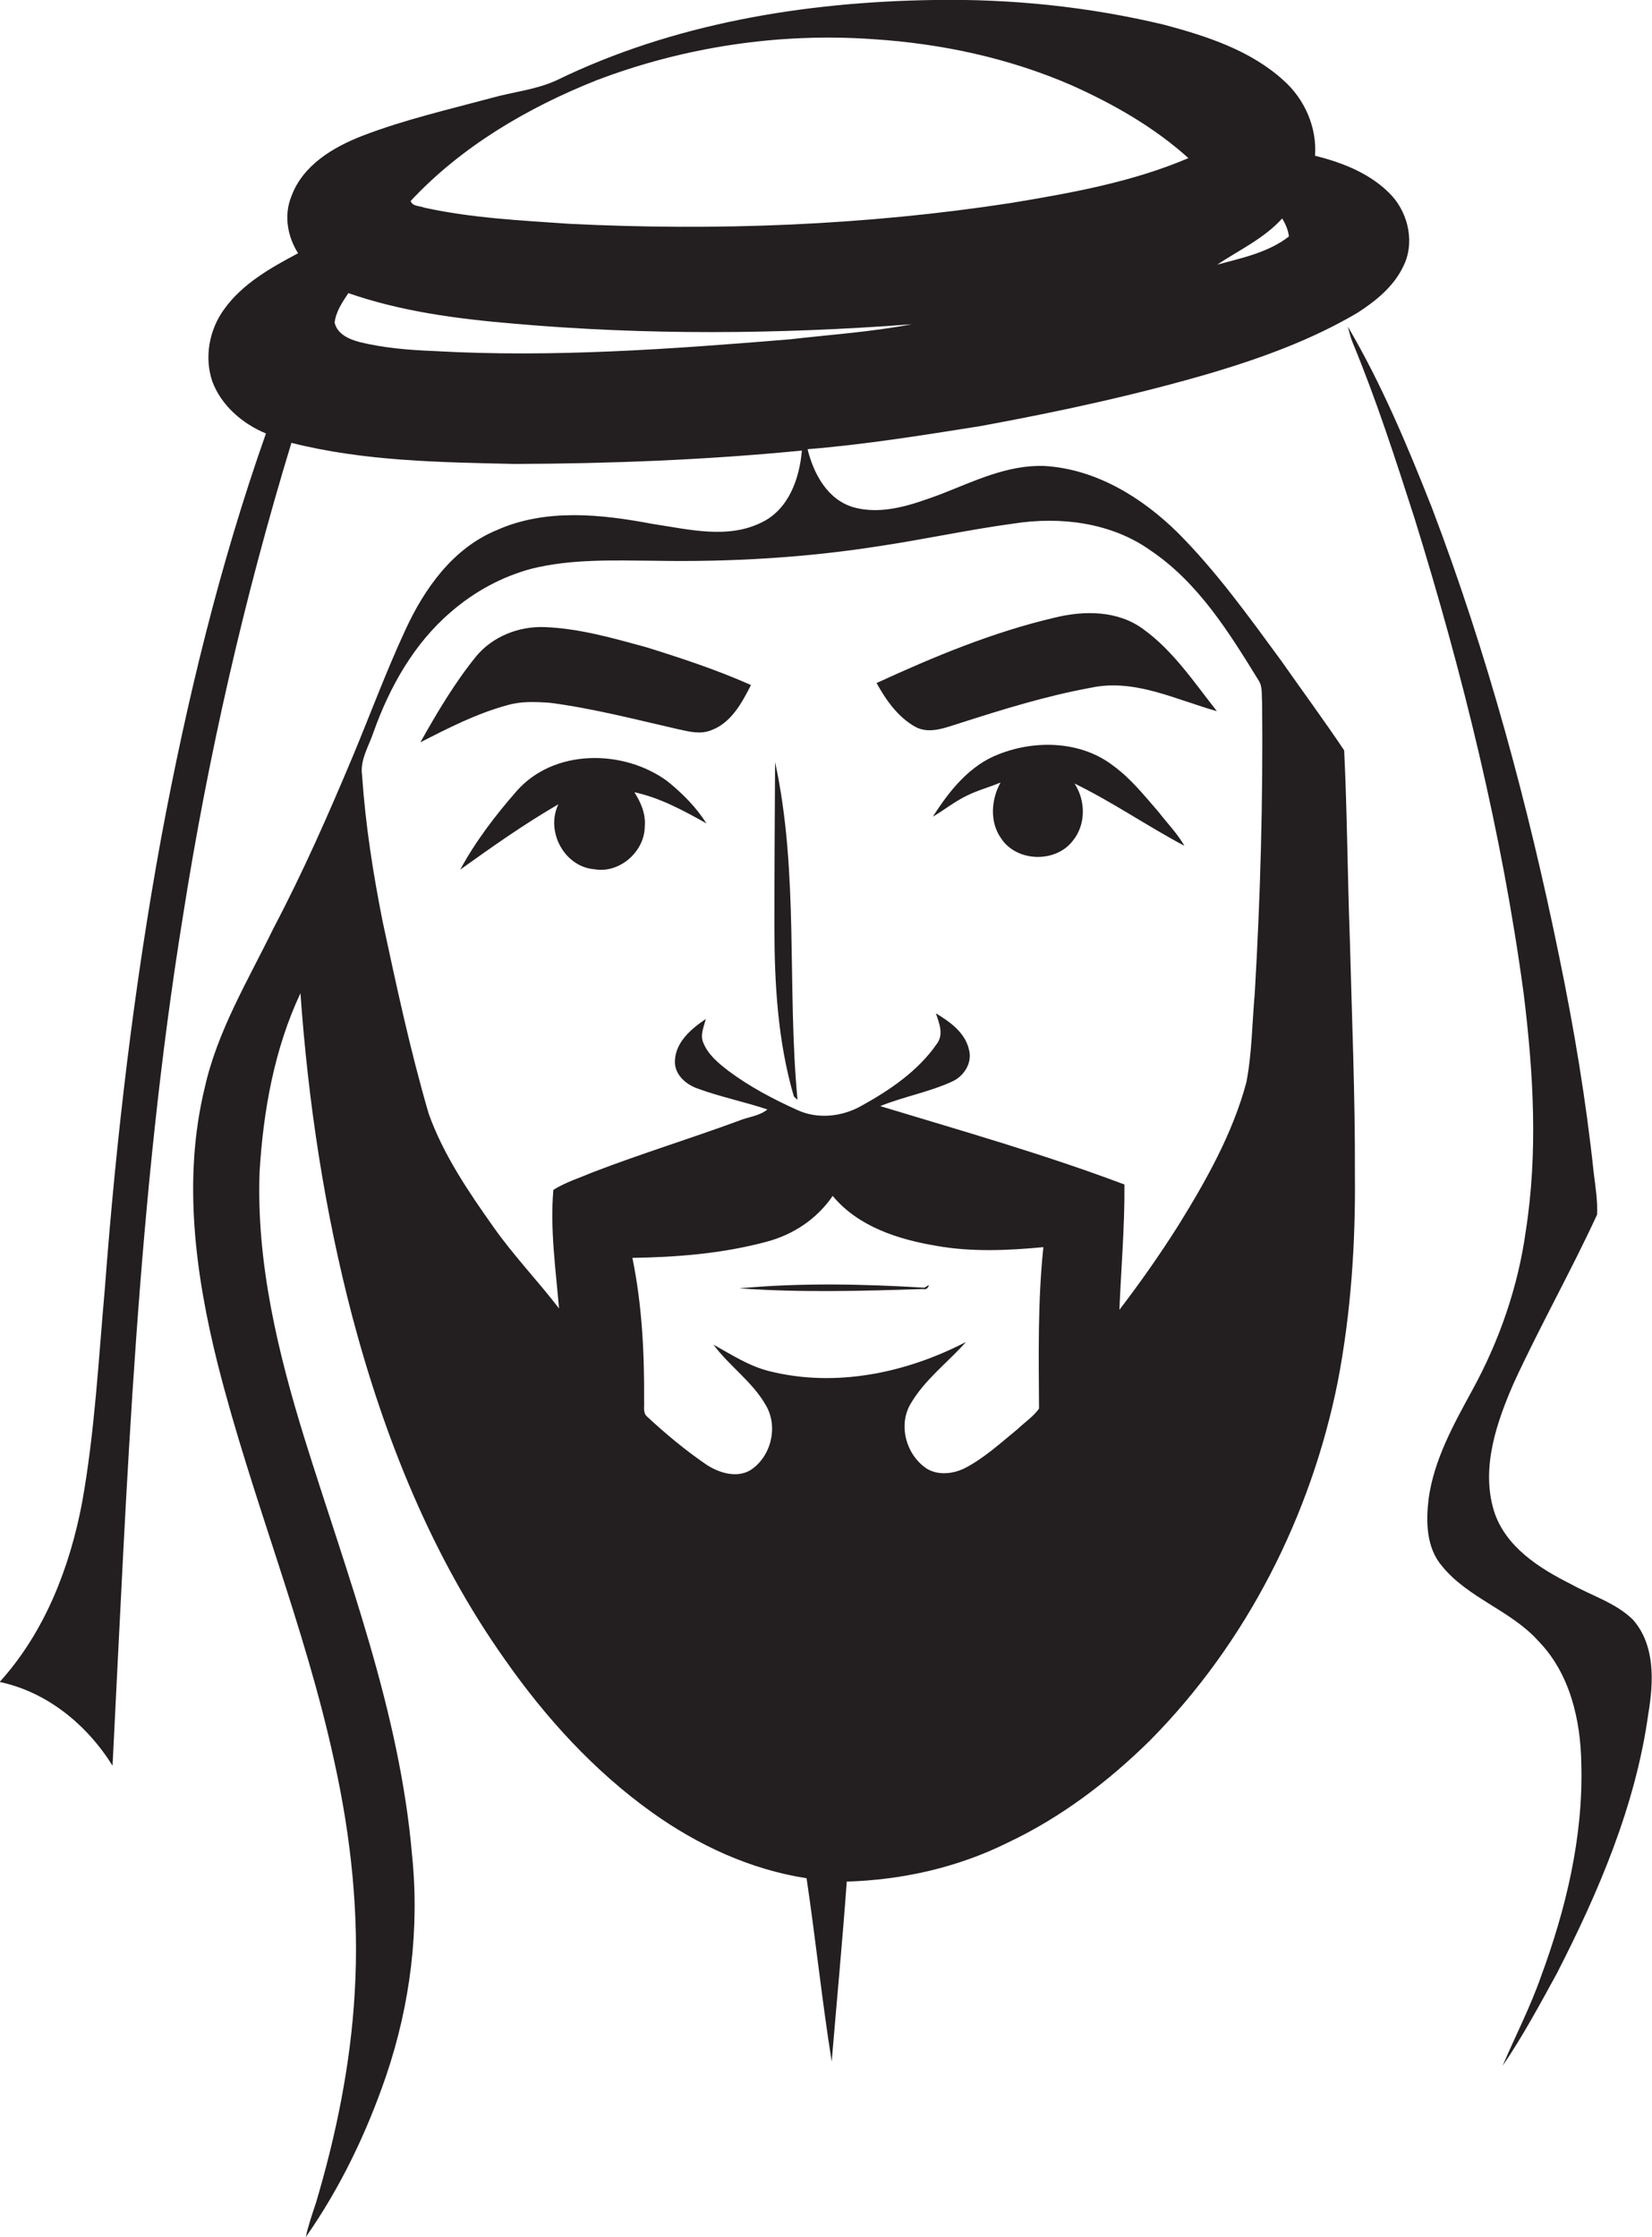
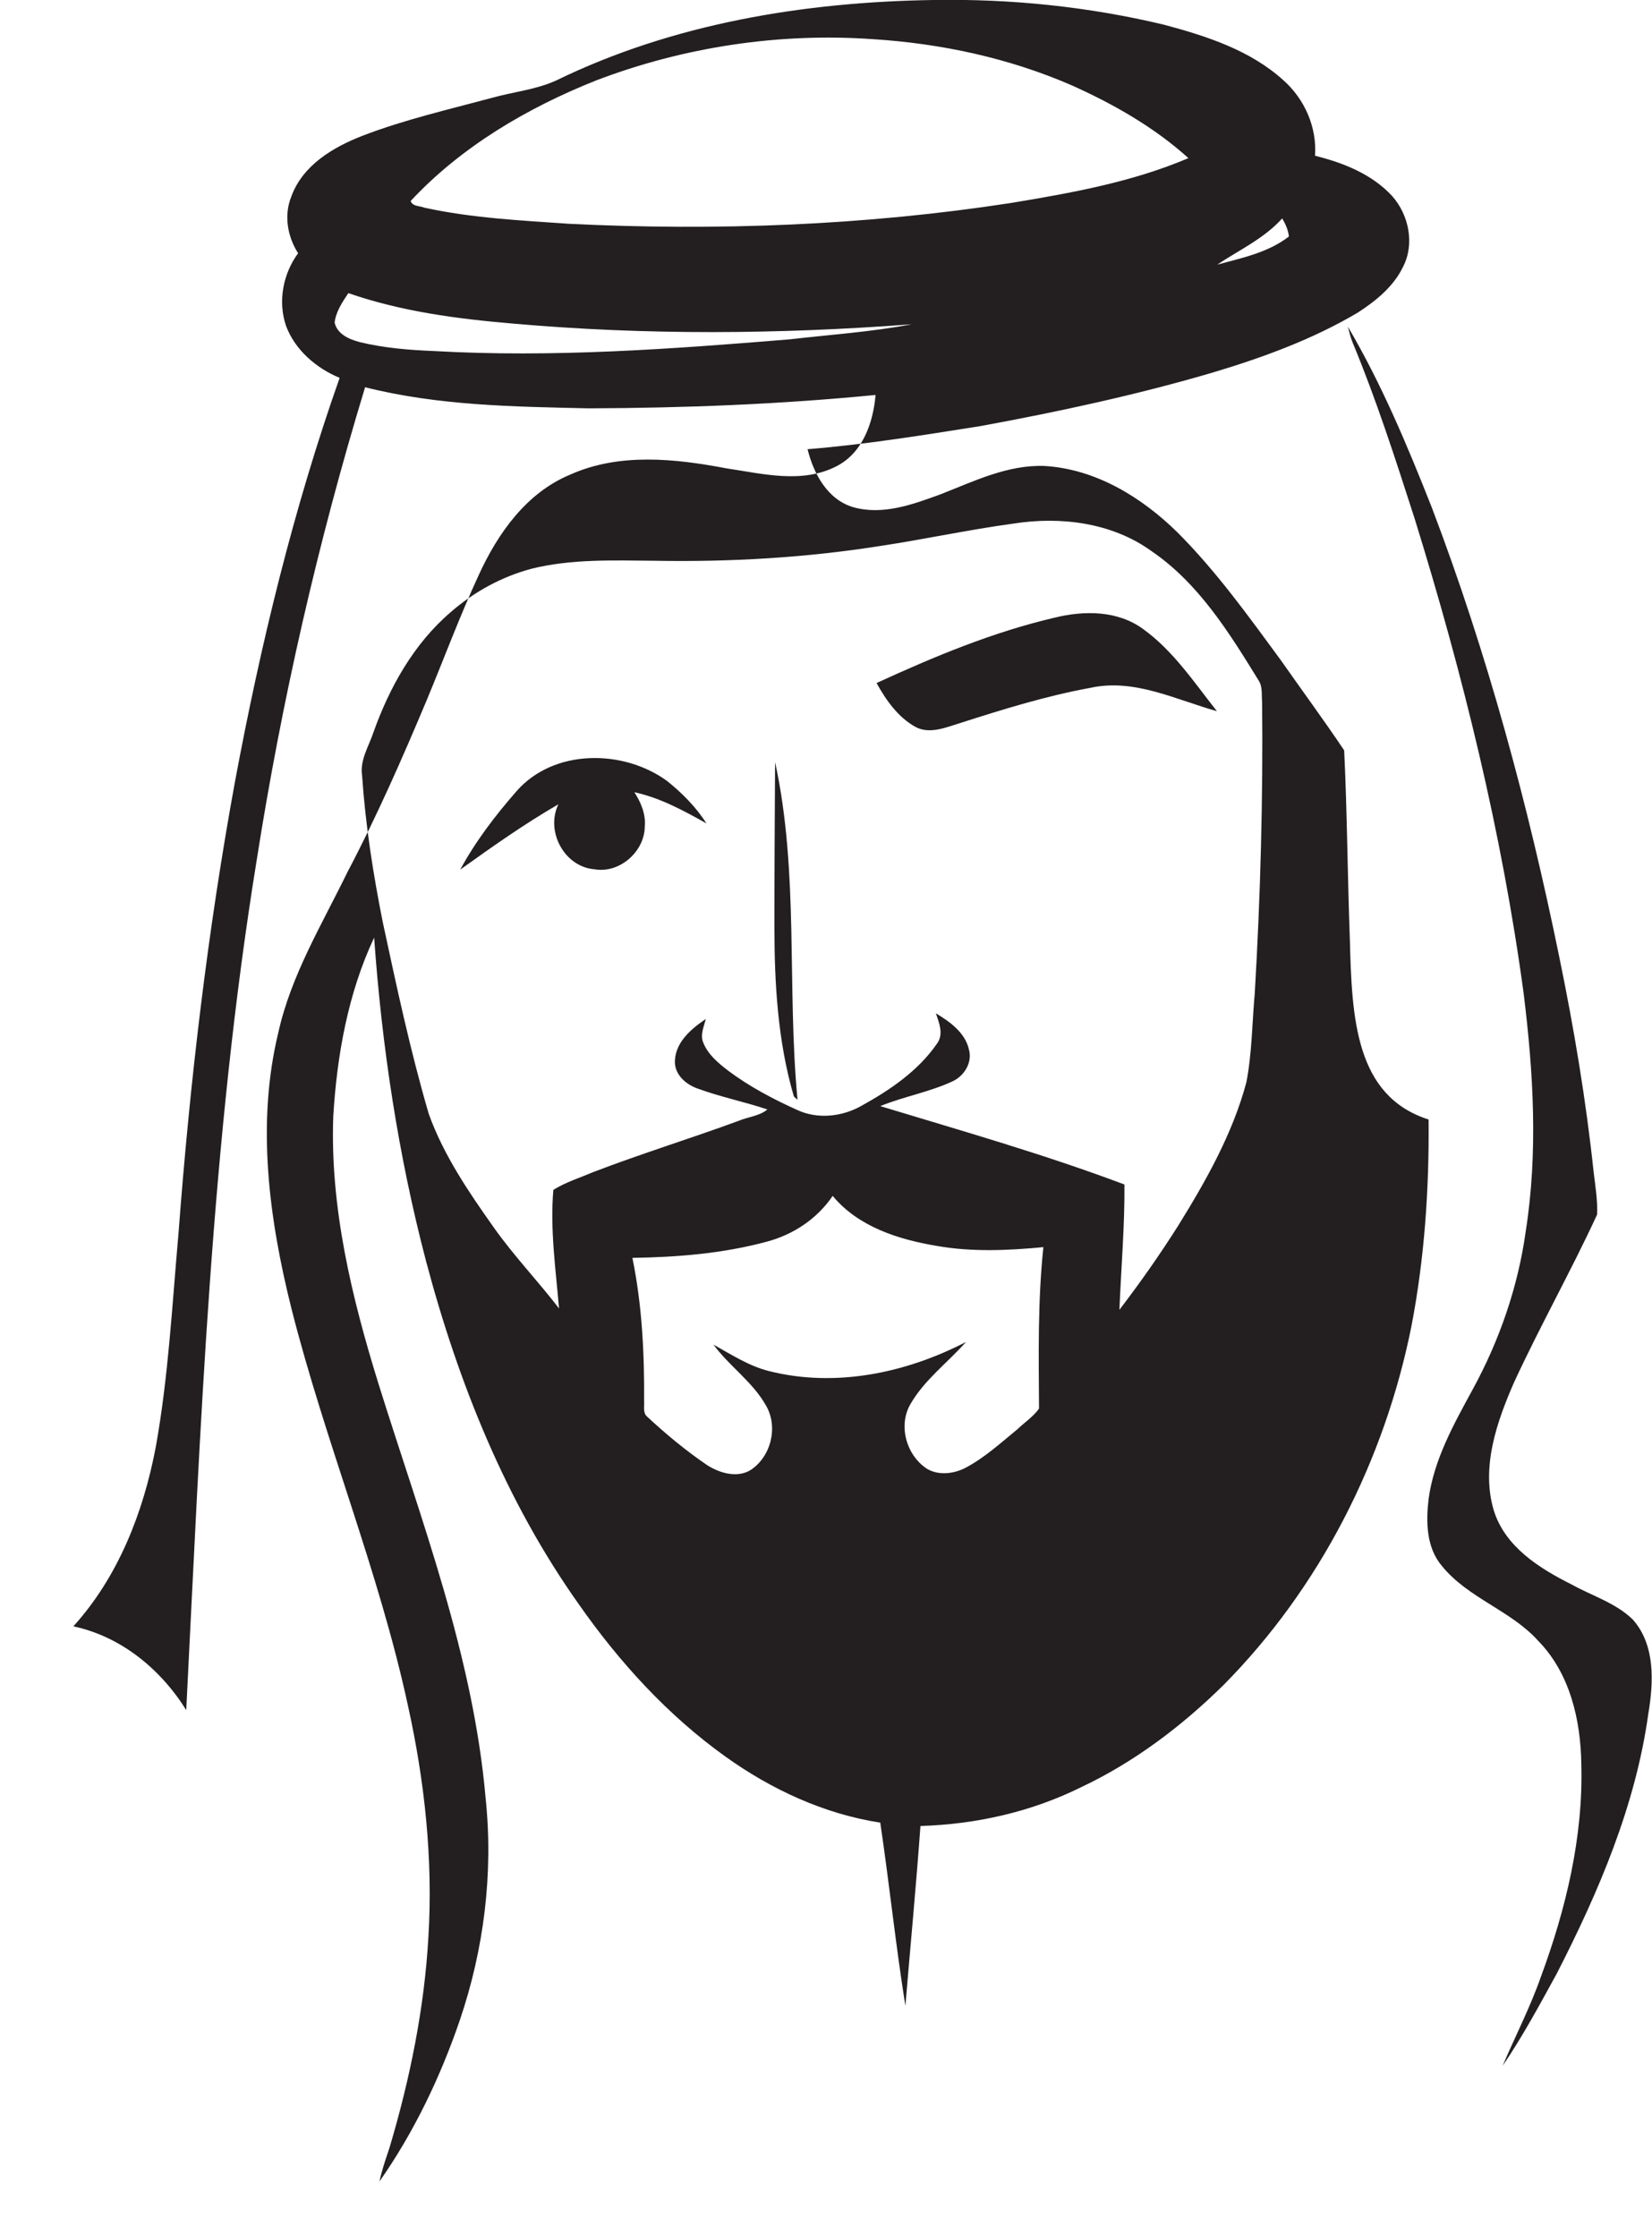
<svg xmlns="http://www.w3.org/2000/svg" version="1.1" id="Layer_1" x="0px" y="0px" viewBox="0 0 493.2 667.7" enable-background="new 0 0 493.2 667.7" xml:space="preserve">
  <g>
-     <path fill="#231F20" d="M403,280.6c-0.7-18.9-0.8-37.8-1.7-56.6c-6.1-9.1-12.6-17.9-18.9-26.9c-9.7-13.2-19.3-26.6-30.9-38.2   c-10.7-10.5-24.4-18.9-39.7-19.8c-11-0.4-21.1,4.6-31.1,8.5c-8.2,3-17.2,6.3-26,3.8c-7.7-2.3-11.8-10-13.6-17.3   c17.3-1.4,34.5-4.2,51.6-6.9c23.4-4.3,46.6-9.3,69.4-16c15-4.5,29.8-9.9,43.3-17.9c5.4-3.5,10.7-7.8,13.5-13.7   c3.5-6.8,1.7-15.5-3.3-21.1c-6-6.5-14.5-9.9-23-12c0.6-8.5-3.1-16.9-9.4-22.5c-9.9-9-22.9-13.2-35.6-16.6   c-22.5-5.4-45.8-7.8-69-7.4c-38.5,0.6-77.6,7-112.5,24c-6.1,2.8-12.8,3.4-19.2,5.2c-13,3.5-26.1,6.5-38.6,11.3   c-8.8,3.4-17.9,8.8-21.3,18.1c-2.3,5.6-1.2,12,2,17c-8.1,4.3-16.5,9-22,16.6c-4.5,6.1-6.1,14.4-3.6,21.7c2.7,7.2,9,12.6,16,15.5   c-13.8,39.1-23.6,79.6-31.2,120.3c-8.2,44.7-13.5,89.8-16.9,135c-1.9,21.3-3,42.8-6.8,63.9c-3.7,19.5-11.2,38.7-24.6,53.5   c14.2,3,26.1,12.8,33.7,25c4.3-84.6,7.4-169.6,21-253.5c7.5-47.8,18.3-95.1,32.4-141.4c21.8,5.5,44.3,5.8,66.7,6.3   c28.6-0.1,57.2-1.2,85.7-4c-0.7,8.2-3.8,17.3-11.7,21.3c-10.3,5.3-22.1,2.2-32.9,0.6c-15.3-2.9-31.9-4.7-46.6,1.9   c-13,5.4-21.5,17.4-27.2,29.8c-5.7,12.3-10.4,25-15.6,37.5c-7.3,17.4-14.9,34.7-23.7,51.4c-7.6,15.6-16.8,30.7-20.6,47.8   c-6.6,27.2-2.8,55.6,3.9,82.4c10.1,39.9,26.1,78.3,34.8,118.6c5,22.6,7.5,45.9,6.1,69c-1.2,21.3-5.5,42.4-11.6,62.9   c-1.1,3.3-2.3,6.7-3,10.1c10.3-14.7,18.2-31.2,24-48.2c7.2-21.2,10-43.8,7.7-66c-3.7-42.8-19.3-83.2-32-123.9   c-8-25.8-14.5-52.7-13.5-79.9c1.1-18.2,4.4-36.7,12.2-53.3c2.3,32.5,7.2,65,15.5,96.6c9.6,36.2,23.8,71.7,45.6,102.4   c12.1,17.3,26.6,33.2,43.8,45.5c13.7,9.8,29.4,17.1,46.2,19.7c2.7,18.2,4.6,36.5,7.5,54.7c1.5-17.9,3.2-35.8,4.5-53.7   c16.6-0.5,33.1-4.2,48-11.6c15.9-7.5,30-18.2,42.5-30.5c28.8-29.1,48.1-67.1,56.1-107.2c3.9-20.3,5.3-41,5.1-61.6   C404.6,327.2,403.6,303.9,403,280.6z M382.8,65.2c1,1.7,1.8,3.5,2,5.4c-6.2,4.8-14,6.4-21.4,8.4C370,74.6,377.4,71.2,382.8,65.2z    M178,24c26.2-10,54.7-14.3,82.7-12.3c20.3,1.3,40.4,5.6,59.1,13.7c12.5,5.6,24.7,12.5,35,21.8c-16.9,7.2-35,10.4-53,13.4   c-43.6,6.7-88,8.4-132,6.2c-14.4-1-28.9-1.7-43.1-4.8c-1.4-0.6-3.5-0.3-4.1-2C137.7,43.8,157.4,32.2,178,24z M235.8,101.3   c-35.3,2.9-70.7,5.5-106.1,3.5c-7.5-0.3-15.1-0.9-22.4-2.7c-3-0.8-6.6-2.3-7.4-5.8c0.4-3.3,2.3-6.1,4.1-8.8   c15.8,5.5,32.6,7.7,49.2,9.1c39.6,3.5,79.4,3.2,119,0.2C260.1,99.1,247.9,99.9,235.8,101.3z M310.2,420.5c-1.7,2.4-4.3,4.1-6.5,6.2   c-5,4.1-9.8,8.5-15.5,11.5c-3.5,1.8-8,2.3-11.4,0.3c-6.2-4-8.8-13-4.9-19.5c4.2-7.2,11-12.2,16.5-18.4c-17.9,9.3-39,13.7-58.8,8.7   c-6-1.5-11.2-4.9-16.6-7.9c4.8,6.5,11.7,11.1,15.7,18.2c3.7,6.4,1.5,15.3-4.7,19.3c-4.1,2.4-9.3,0.8-13-1.6   c-6.3-4.3-12.2-9.2-17.8-14.4c-1.3-1.1-0.8-3-0.9-4.4c0.1-14.4-0.6-28.9-3.5-43c13.4-0.2,27-1.3,40-4.8c8-2.1,15.1-6.8,19.8-13.7   c7.6,9.2,19.6,13,30.9,14.9c10.6,1.9,21.4,1.4,32,0.4C309.8,388.4,310.1,404.5,310.2,420.5z M374.6,296.6   c-0.8,8.8-0.8,17.7-2.5,26.5c-4.1,15.3-12,29.3-20.3,42.7c-5.5,8.7-11.4,17.1-17.6,25.2c0.5-12.5,1.6-24.9,1.5-37.4   c-23.9-9-48.5-16-72.9-23.4c7.1-2.9,14.8-4.2,21.8-7.5c3.4-1.7,5.7-5.6,4.7-9.3c-1.1-5.1-5.7-8.4-9.9-10.9c1,2.9,2.4,6.3,0.3,9.1   c-5.6,8.1-14,13.8-22.5,18.5c-5.8,3.3-13.2,4.1-19.3,1.2c-7.1-3.2-14.1-6.9-20.4-11.6c-3-2.3-6.2-4.9-7.6-8.6   c-0.9-2.3,0.3-4.7,0.8-6.9c-4.3,2.9-8.9,6.8-9.2,12.3c-0.3,4.2,3.3,7.3,6.9,8.5c6.8,2.5,13.9,3.9,20.7,6.2c-2.4,2-5.8,2.2-8.6,3.4   c-14.4,5.3-29.1,9.8-43.4,15.3c-4,1.7-8.2,3-11.9,5.3c-1,11.8,0.7,23.6,1.7,35.4c-6.3-8.2-13.5-15.7-19.5-24.2   c-7.5-10.6-15-21.6-19.4-33.9c-5.5-18.8-9.6-38-13.7-57.1c-2.9-14.5-5.2-29.2-6.2-43.9c-0.7-4.6,2-8.7,3.4-12.9   c4.8-13.5,12.1-26.5,23.1-35.9c6.9-6,15.1-10.5,24-12.9c12-3,24.6-2.5,36.9-2.4c22.5,0.4,45-0.9,67.2-4.4c13.3-2,26.6-4.9,39.9-6.7   c14-2.2,29.3-0.3,41,8.1c14.2,9.6,23.4,24.5,32.2,38.8c1.2,1.9,0.8,4.3,1,6.4C377.1,238.6,376.3,267.7,374.6,296.6z" />
+     <path fill="#231F20" d="M403,280.6c-0.7-18.9-0.8-37.8-1.7-56.6c-6.1-9.1-12.6-17.9-18.9-26.9c-9.7-13.2-19.3-26.6-30.9-38.2   c-10.7-10.5-24.4-18.9-39.7-19.8c-11-0.4-21.1,4.6-31.1,8.5c-8.2,3-17.2,6.3-26,3.8c-7.7-2.3-11.8-10-13.6-17.3   c17.3-1.4,34.5-4.2,51.6-6.9c23.4-4.3,46.6-9.3,69.4-16c15-4.5,29.8-9.9,43.3-17.9c5.4-3.5,10.7-7.8,13.5-13.7   c3.5-6.8,1.7-15.5-3.3-21.1c-6-6.5-14.5-9.9-23-12c0.6-8.5-3.1-16.9-9.4-22.5c-9.9-9-22.9-13.2-35.6-16.6   c-22.5-5.4-45.8-7.8-69-7.4c-38.5,0.6-77.6,7-112.5,24c-6.1,2.8-12.8,3.4-19.2,5.2c-13,3.5-26.1,6.5-38.6,11.3   c-8.8,3.4-17.9,8.8-21.3,18.1c-2.3,5.6-1.2,12,2,17c-4.5,6.1-6.1,14.4-3.6,21.7c2.7,7.2,9,12.6,16,15.5   c-13.8,39.1-23.6,79.6-31.2,120.3c-8.2,44.7-13.5,89.8-16.9,135c-1.9,21.3-3,42.8-6.8,63.9c-3.7,19.5-11.2,38.7-24.6,53.5   c14.2,3,26.1,12.8,33.7,25c4.3-84.6,7.4-169.6,21-253.5c7.5-47.8,18.3-95.1,32.4-141.4c21.8,5.5,44.3,5.8,66.7,6.3   c28.6-0.1,57.2-1.2,85.7-4c-0.7,8.2-3.8,17.3-11.7,21.3c-10.3,5.3-22.1,2.2-32.9,0.6c-15.3-2.9-31.9-4.7-46.6,1.9   c-13,5.4-21.5,17.4-27.2,29.8c-5.7,12.3-10.4,25-15.6,37.5c-7.3,17.4-14.9,34.7-23.7,51.4c-7.6,15.6-16.8,30.7-20.6,47.8   c-6.6,27.2-2.8,55.6,3.9,82.4c10.1,39.9,26.1,78.3,34.8,118.6c5,22.6,7.5,45.9,6.1,69c-1.2,21.3-5.5,42.4-11.6,62.9   c-1.1,3.3-2.3,6.7-3,10.1c10.3-14.7,18.2-31.2,24-48.2c7.2-21.2,10-43.8,7.7-66c-3.7-42.8-19.3-83.2-32-123.9   c-8-25.8-14.5-52.7-13.5-79.9c1.1-18.2,4.4-36.7,12.2-53.3c2.3,32.5,7.2,65,15.5,96.6c9.6,36.2,23.8,71.7,45.6,102.4   c12.1,17.3,26.6,33.2,43.8,45.5c13.7,9.8,29.4,17.1,46.2,19.7c2.7,18.2,4.6,36.5,7.5,54.7c1.5-17.9,3.2-35.8,4.5-53.7   c16.6-0.5,33.1-4.2,48-11.6c15.9-7.5,30-18.2,42.5-30.5c28.8-29.1,48.1-67.1,56.1-107.2c3.9-20.3,5.3-41,5.1-61.6   C404.6,327.2,403.6,303.9,403,280.6z M382.8,65.2c1,1.7,1.8,3.5,2,5.4c-6.2,4.8-14,6.4-21.4,8.4C370,74.6,377.4,71.2,382.8,65.2z    M178,24c26.2-10,54.7-14.3,82.7-12.3c20.3,1.3,40.4,5.6,59.1,13.7c12.5,5.6,24.7,12.5,35,21.8c-16.9,7.2-35,10.4-53,13.4   c-43.6,6.7-88,8.4-132,6.2c-14.4-1-28.9-1.7-43.1-4.8c-1.4-0.6-3.5-0.3-4.1-2C137.7,43.8,157.4,32.2,178,24z M235.8,101.3   c-35.3,2.9-70.7,5.5-106.1,3.5c-7.5-0.3-15.1-0.9-22.4-2.7c-3-0.8-6.6-2.3-7.4-5.8c0.4-3.3,2.3-6.1,4.1-8.8   c15.8,5.5,32.6,7.7,49.2,9.1c39.6,3.5,79.4,3.2,119,0.2C260.1,99.1,247.9,99.9,235.8,101.3z M310.2,420.5c-1.7,2.4-4.3,4.1-6.5,6.2   c-5,4.1-9.8,8.5-15.5,11.5c-3.5,1.8-8,2.3-11.4,0.3c-6.2-4-8.8-13-4.9-19.5c4.2-7.2,11-12.2,16.5-18.4c-17.9,9.3-39,13.7-58.8,8.7   c-6-1.5-11.2-4.9-16.6-7.9c4.8,6.5,11.7,11.1,15.7,18.2c3.7,6.4,1.5,15.3-4.7,19.3c-4.1,2.4-9.3,0.8-13-1.6   c-6.3-4.3-12.2-9.2-17.8-14.4c-1.3-1.1-0.8-3-0.9-4.4c0.1-14.4-0.6-28.9-3.5-43c13.4-0.2,27-1.3,40-4.8c8-2.1,15.1-6.8,19.8-13.7   c7.6,9.2,19.6,13,30.9,14.9c10.6,1.9,21.4,1.4,32,0.4C309.8,388.4,310.1,404.5,310.2,420.5z M374.6,296.6   c-0.8,8.8-0.8,17.7-2.5,26.5c-4.1,15.3-12,29.3-20.3,42.7c-5.5,8.7-11.4,17.1-17.6,25.2c0.5-12.5,1.6-24.9,1.5-37.4   c-23.9-9-48.5-16-72.9-23.4c7.1-2.9,14.8-4.2,21.8-7.5c3.4-1.7,5.7-5.6,4.7-9.3c-1.1-5.1-5.7-8.4-9.9-10.9c1,2.9,2.4,6.3,0.3,9.1   c-5.6,8.1-14,13.8-22.5,18.5c-5.8,3.3-13.2,4.1-19.3,1.2c-7.1-3.2-14.1-6.9-20.4-11.6c-3-2.3-6.2-4.9-7.6-8.6   c-0.9-2.3,0.3-4.7,0.8-6.9c-4.3,2.9-8.9,6.8-9.2,12.3c-0.3,4.2,3.3,7.3,6.9,8.5c6.8,2.5,13.9,3.9,20.7,6.2c-2.4,2-5.8,2.2-8.6,3.4   c-14.4,5.3-29.1,9.8-43.4,15.3c-4,1.7-8.2,3-11.9,5.3c-1,11.8,0.7,23.6,1.7,35.4c-6.3-8.2-13.5-15.7-19.5-24.2   c-7.5-10.6-15-21.6-19.4-33.9c-5.5-18.8-9.6-38-13.7-57.1c-2.9-14.5-5.2-29.2-6.2-43.9c-0.7-4.6,2-8.7,3.4-12.9   c4.8-13.5,12.1-26.5,23.1-35.9c6.9-6,15.1-10.5,24-12.9c12-3,24.6-2.5,36.9-2.4c22.5,0.4,45-0.9,67.2-4.4c13.3-2,26.6-4.9,39.9-6.7   c14-2.2,29.3-0.3,41,8.1c14.2,9.6,23.4,24.5,32.2,38.8c1.2,1.9,0.8,4.3,1,6.4C377.1,238.6,376.3,267.7,374.6,296.6z" />
    <path fill="#231F20" d="M487.5,483.5c-5.1-5-12.2-7.1-18.3-10.5c-9.6-4.8-19.8-11.2-23.2-22c-3.9-12.9,0.8-26.4,6-38.3   c7.8-16.9,17-33.2,24.8-50.1c0.2-4.2-0.5-8.4-1-12.5c-2.3-21.7-5.9-43.2-10.3-64.5c-9.3-45.5-21.5-90.6-38-134   c-7.3-18.5-15-36.9-25.1-54.1c0.4,1.6,0.8,3.2,1.4,4.7c7.1,17.1,12.8,34.8,18.5,52.5c14.4,46.4,26.1,93.8,32.6,142   c2.9,23.5,4.3,47.4,0.6,70.9c-2.3,16.6-7.9,32.7-15.9,47.3c-5.6,10.3-11.5,20.8-13.1,32.6c-0.8,6.8-0.7,14.5,4,20   c7.8,9.6,20.5,13.2,28.7,22.3c9.5,9.7,12.7,23.6,12.9,36.8c0.6,21.8-4.6,43.3-12.1,63.6c-3.2,9.1-7.6,17.6-11.4,26.5   c6-8.8,11.1-18.3,16.2-27.6c12.5-24.4,23.5-50.1,27.3-77.5C493.7,502.1,494.2,491.1,487.5,483.5z" />
    <path fill="#231F20" d="M341.3,187.8c-7.6-5.6-17.7-5.6-26.5-3.4c-18.4,4.3-35.9,11.6-53.1,19.5c2.8,5.1,6.4,10.2,11.6,13.1   c4.3,2.3,9.2,0.1,13.5-1.2c12.8-4.1,25.7-8.1,38.9-10.5c13-2.8,25.4,3.6,37.6,7C356.5,203.7,350.3,194.3,341.3,187.8z" />
-     <path fill="#231F20" d="M162.6,187.2c-7.7-0.3-15.6,2.8-20.5,8.8c-6.4,7.9-11.6,16.7-16.6,25.6c8.4-4.3,16.8-8.6,26-11.1   c4.1-1.2,8.5-1,12.7-0.7c13,1.7,25.6,5,38.3,7.9c3.2,0.7,6.6,1.6,9.8,0.3c6-2.2,9.2-8.2,11.9-13.5c-10.1-4.5-20.7-8-31.3-11.3   C183,190.5,173,187.6,162.6,187.2z" />
-     <path fill="#231F20" d="M332.5,228.7c-9.6-7.5-23.2-7.9-34.2-3.6c-8.8,3.3-14.9,11-19.8,18.7c3.4-2,6.6-4.6,10.2-6.3   c3.2-1.6,6.7-2.5,10-3.9c-2.8,5.1-3.3,11.8,0.2,16.7c4.6,7,16.1,7.4,21.3,0.8c4-4.8,4-12,0.6-17.2c11.3,5.5,21.7,12.7,32.8,18.6   c-2.1-3.7-5.1-6.7-7.7-10.1C341.7,237.6,337.7,232.5,332.5,228.7z" />
    <path fill="#231F20" d="M199.1,233.1c-13.1-9.5-33.8-9.6-44.9,3.1c-6.3,7.2-12.2,14.9-16.8,23.4c9.5-6.8,19.1-13.6,29.3-19.5   c-3.9,8.1,1.8,18.7,10.8,19.4c7.5,1.3,15-5.3,15-12.9c0.3-3.7-1.2-7.1-3.1-10.1c7.8,1.7,14.7,5.5,21.5,9.3   C207.8,240.9,203.6,236.7,199.1,233.1z" />
    <path fill="#231F20" d="M231.2,276.6c0,17,1,34.3,5.8,50.7c0.3,0.3,0.8,0.8,1.1,1c-3.2-33.5,0.5-67.7-6.7-100.8   C231.3,243.8,231.2,260.2,231.2,276.6z" />
-     <path fill="#231F20" d="M220.7,384.6c18.3,1.3,36.6,0.8,54.9,0.2c0.9,0.3,1.6-0.4,1.7-1.2l-1.3,0.8   C257.6,383.3,239.1,382.9,220.7,384.6z" />
  </g>
</svg>